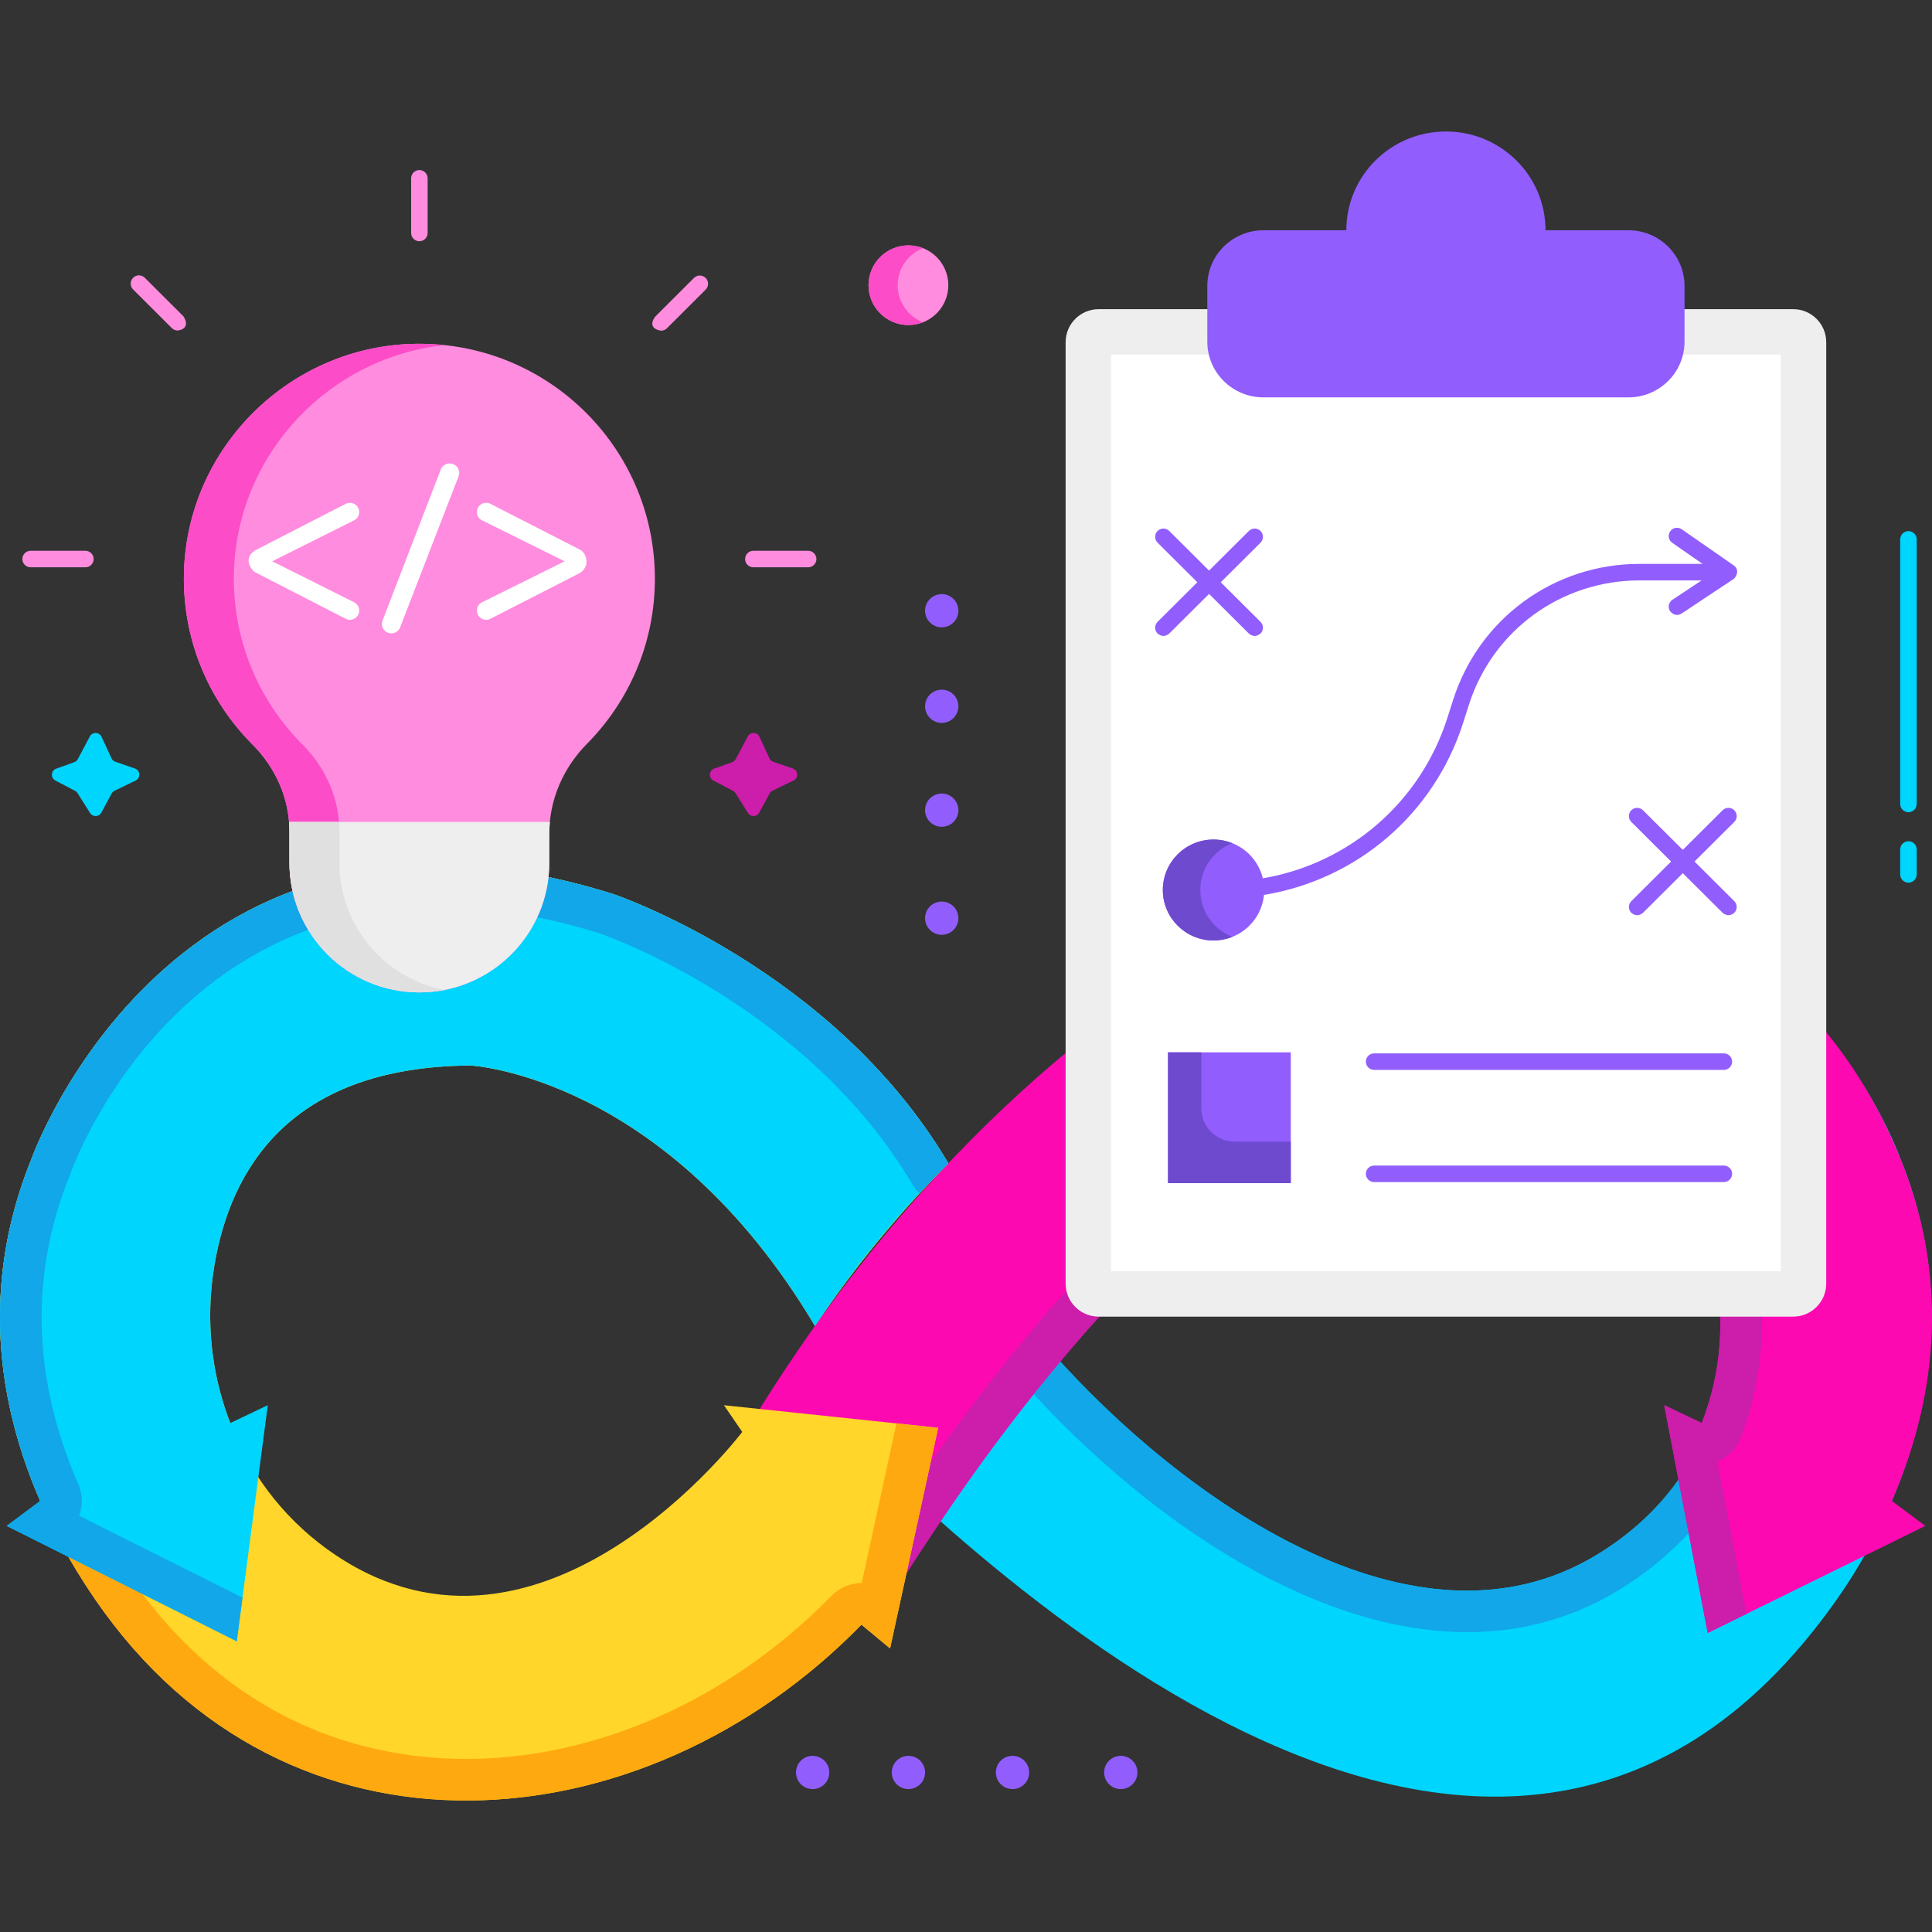
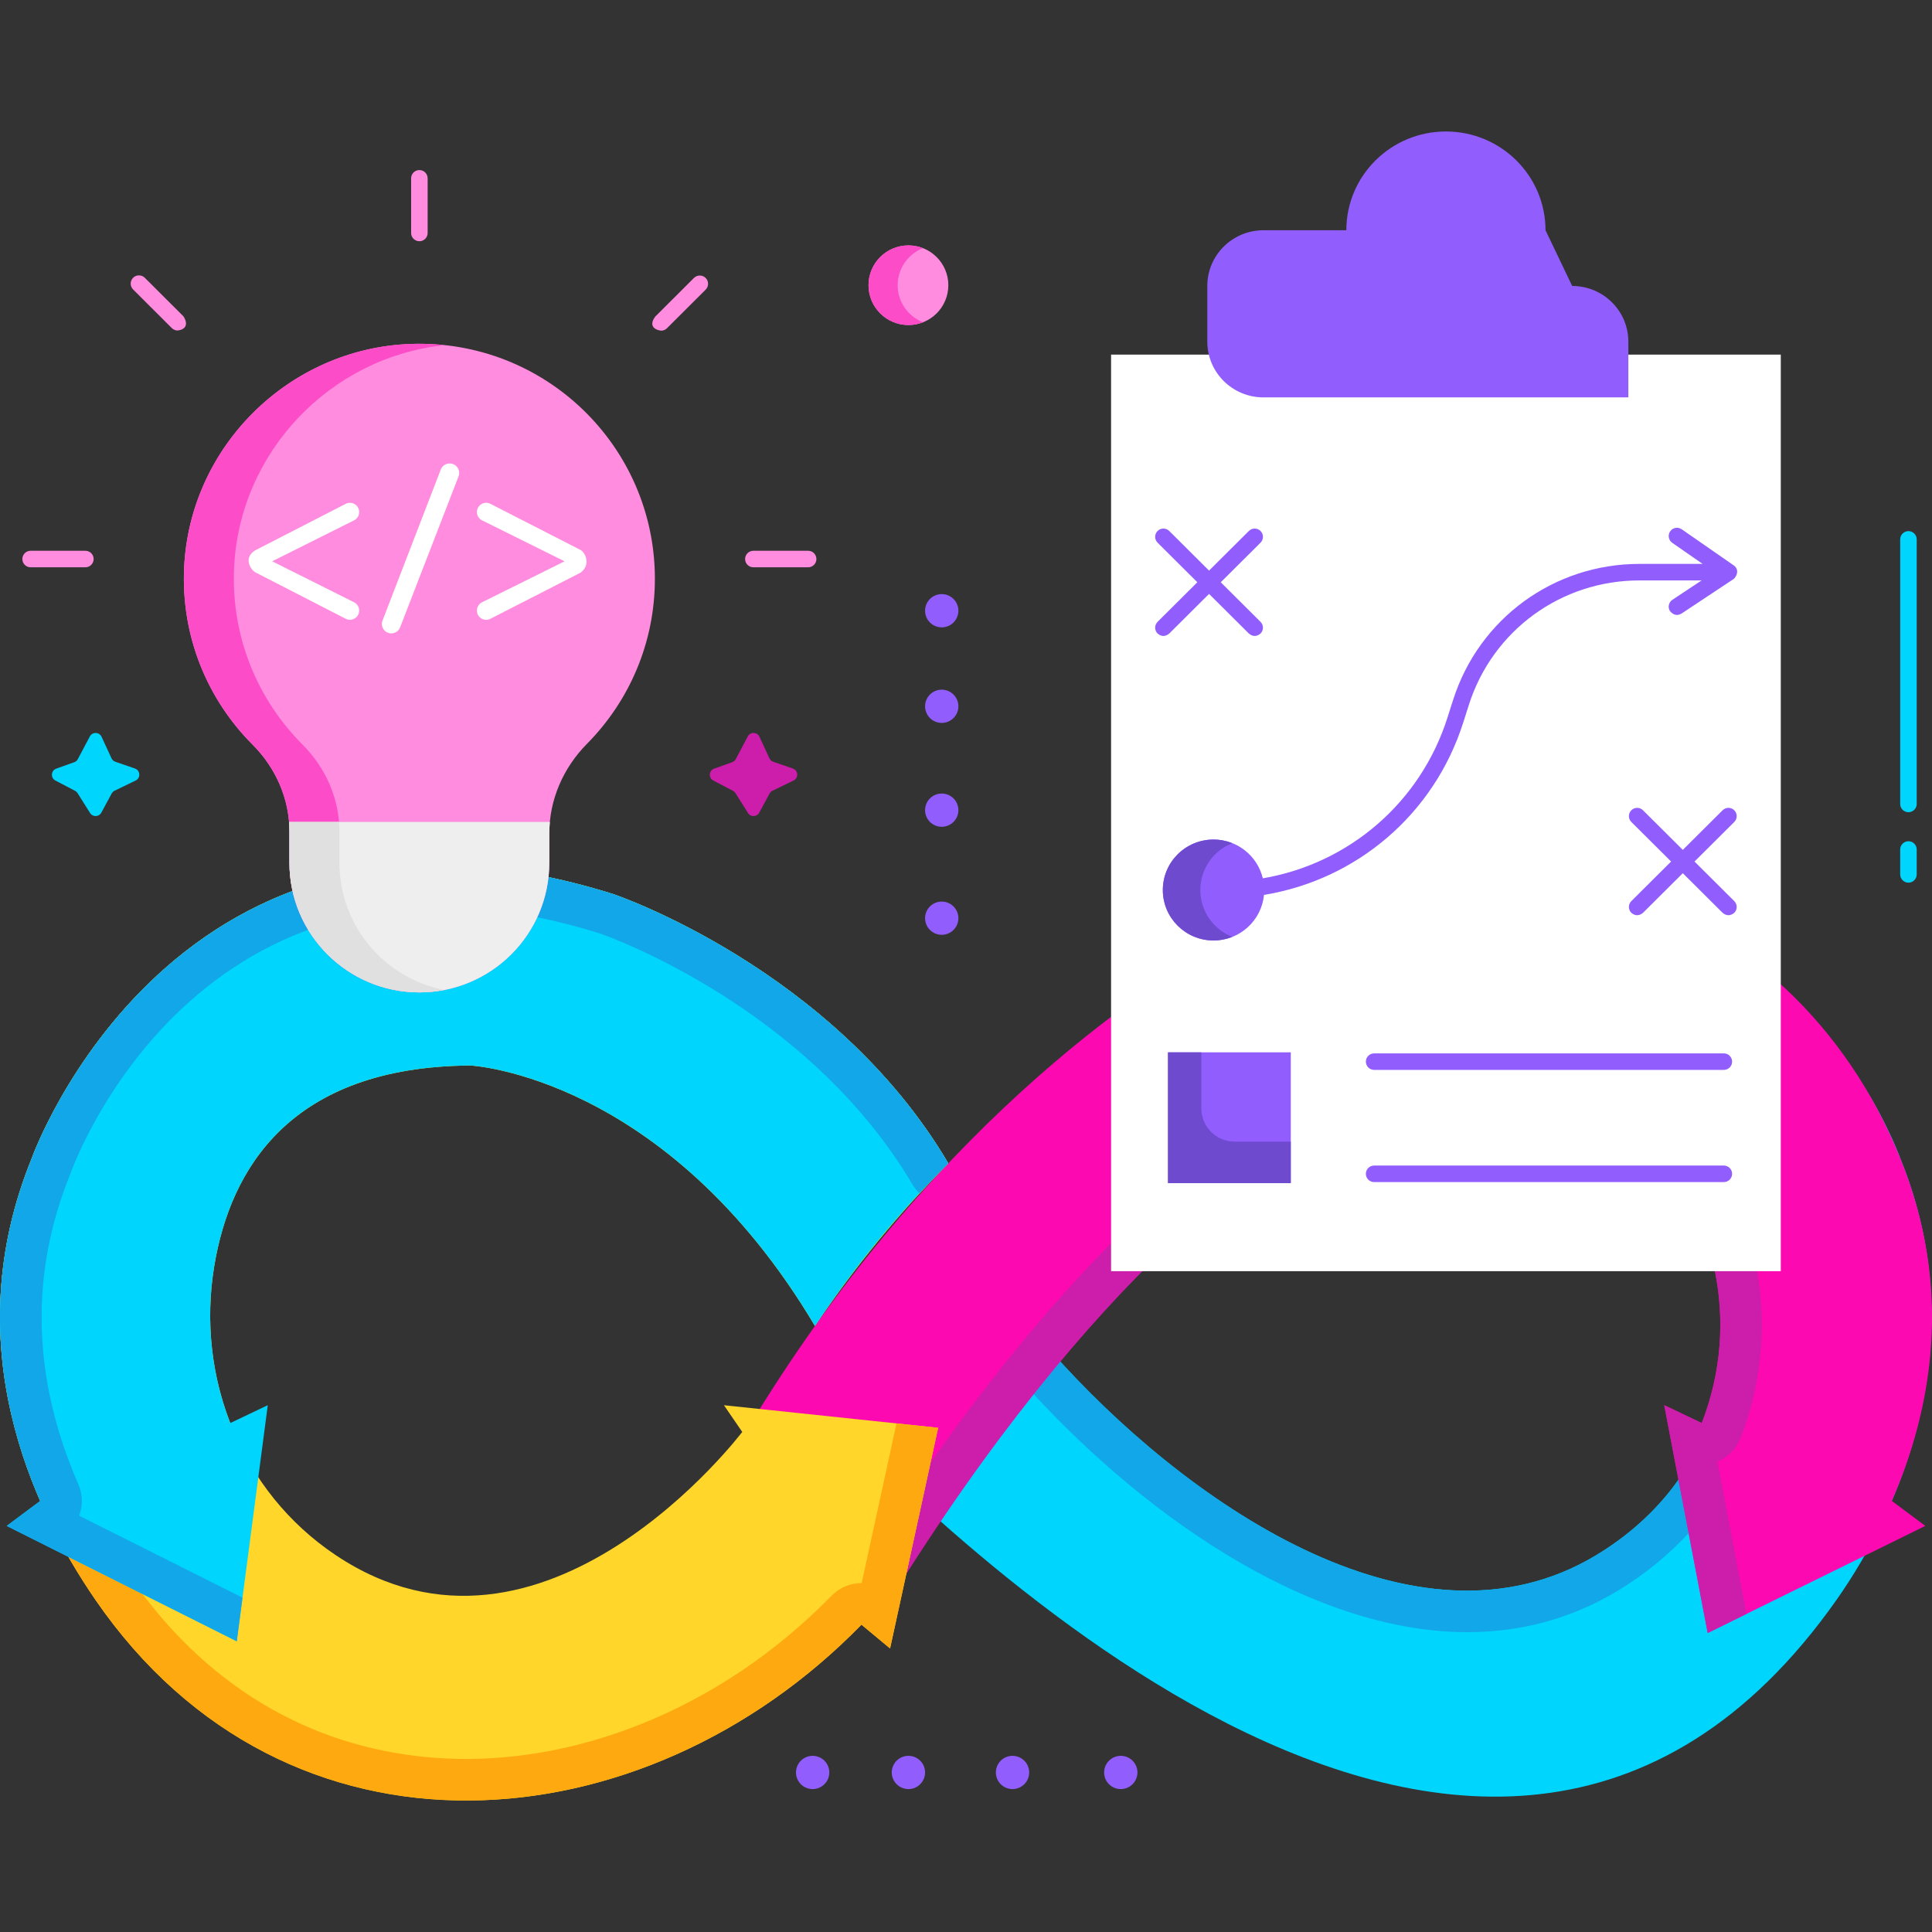
<svg xmlns="http://www.w3.org/2000/svg" id="Layer_1" enable-background="new 0 0 467.653 467.653" height="512" viewBox="0 0 467.653 467.653" width="512">
  <rect x="0" y="0" width="467.653" height="467.653" fill="#333333" stroke="none" />
  <g>
    <g>
      <g>
        <g>
          <path d="m459.973 280.372s-.655-1.84-2.06-4.928c-30.041-66-117.469-80.831-168.134-28.885l-91.519 93.832c21.495 20.557 160.43 168.874 246.331 46.801 15.034-21.365 33.612-62.066 15.382-106.82zm-73.531 96.024c-44.182 26.739-100.78-13.999-131.985-49.262 36.91-75.711 99.324-69.225 99.324-69.225 64.744.453 88.102 84.934 32.661 118.487z" fill="#00d5fe" />
          <path d="m416.135 339.273c-.255-.117-.514-.214-.773-.307-3.953 14.506-13.315 27.986-28.921 37.431-44.182 26.739-100.78-13.999-131.985-49.262 1.515-3.108 3.077-6.064 4.672-8.902-3.594-1.877-8.122-1.475-11.344 1.363-4.172 3.677-4.568 10.032-.884 14.196 27.946 31.579 69.164 61.281 108.29 61.281 12.541 0 24.873-3.054 36.477-10.077 13.181-7.976 23.357-19.176 29.428-32.389 2.321-5.049.101-11.019-4.96-13.334z" fill="#11a7e9" />
        </g>
        <g>
          <path d="m459.973 280.372c-26.501-65.726-99.995-88.77-161.621-53.742-27.923 15.872-78.917 52.591-121.266 125.769l38.111 35.148c49.117-79.213 92.716-110.195 117.359-122.195 52.704-25.665 98.668 29.511 79.365 79.106l-9.083-4.324 10.526 55.143 52.669-25.922-8.107-6.041c9.726-22.296 14.963-51.235 2.047-82.942z" fill="#fc09b2" />
          <path d="m421.316 348.098c11.162-28.676 3.706-61.666-18.552-82.092-20.522-18.833-48.421-22.457-74.628-9.693-28.175 13.719-71.868 46.425-120.474 124.284l7.535 6.949c49.117-79.213 92.716-110.195 117.359-122.195 52.704-25.665 98.668 29.511 79.365 79.106l-9.083-4.324 10.526 55.143 9.379-4.616-7.04-36.882c2.575-1.039 4.607-3.094 5.613-5.68z" fill="#cc1dab" />
        </g>
        <g>
          <path d="m175.234 340.143 4.431 6.463s-48.071 63.554-98.454 29.791c-22.85-15.313-33.851-42.89-29.343-69.986 3.88-23.324 18.286-48.195 62.004-48.5 0 0 47.312 2.388 83.396 63.051l.584-.861c9.356-13.78 19.965-26.67 31.692-38.506-27.903-47.26-81.045-65.152-81.045-65.152-106.191-33.406-140.819 63.929-140.819 63.929-18.23 44.754-.297 83.991 15.382 106.82 46.395 67.549 132.757 60.118 185.459 6.065l6.926 5.759 11.638-53.411z" fill="#ffd629" />
          <path d="m229.545 281.594c-27.903-47.26-81.045-65.152-81.045-65.152-106.192-33.405-140.82 63.93-140.82 63.93-18.23 44.754-.297 83.991 15.382 106.82 46.395 67.549 132.757 60.118 185.459 6.065l6.926 5.759 11.638-53.411-10.084-1.062-8.422 38.657c-.018 0-.036 0-.055 0-2.634 0-5.259 1.026-7.227 3.044-26.745 27.429-63.044 42.069-97.098 39.159-29.658-2.534-54.84-17.713-72.823-43.896-15.467-22.52-30.514-57.69-14.359-97.349.051-.124.107-.273.153-.4 1.298-3.594 32.888-87.645 128.166-57.767 2.194.771 50.41 18.169 75.524 60.707.489.828 1.084 1.554 1.749 2.185 2.271-2.468 4.574-4.906 6.936-7.289z" fill="#ffa910" />
        </g>
        <g>
          <path d="m148.5 216.442c-106.192-33.405-140.82 63.93-140.82 63.93-12.916 31.708-7.679 60.647 2.048 82.943l-8.107 6.041 55.693 27.933 7.503-57.154-9.083 4.324c-4.611-11.846-6.035-25.003-3.864-38.048 3.88-23.325 18.286-48.195 62.004-48.5 0 0 47.312 2.388 83.396 63.051l1.493-2.209c9.028-13.353 19.338-25.798 30.783-37.158-27.904-47.262-81.046-65.153-81.046-65.153z" fill="#00d5fe" />
          <path d="m229.545 281.594c-27.903-47.26-81.045-65.152-81.045-65.152-106.192-33.405-140.82 63.93-140.82 63.93-12.916 31.708-7.679 60.647 2.047 82.943l-8.107 6.041 55.693 27.933 1.386-10.561-39.55-19.838c.911-2.392.902-5.112-.179-7.59-11.173-25.61-11.83-50.892-1.952-75.142.051-.124.107-.273.153-.4 1.298-3.594 32.889-87.657 128.178-57.763 2.16.752 50.264 17.941 75.511 60.703.477.808 1.056 1.516 1.701 2.136 2.283-2.455 4.603-4.877 6.984-7.24z" fill="#11a7e9" />
        </g>
      </g>
      <g>
        <g>
          <g>
            <path d="m158.52 140.094c0-32.16-26.747-58.086-59.255-56.839-29.364 1.127-53.348 24.868-54.696 54.158-.77 16.732 5.711 31.958 16.571 42.827 5.609 5.614 8.921 13.109 8.921 21.037v7.554c0 17.332 14.081 31.383 31.452 31.383 17.37 0 31.452-14.051 31.452-31.383v-7.134c0-8.152 3.389-15.862 9.128-21.665 10.156-10.268 16.427-24.37 16.427-39.938z" fill="#ff8cde" />
            <path d="m82.157 208.831v-7.554c0-7.928-3.312-15.422-8.921-21.037-10.861-10.87-17.342-26.096-16.572-42.827 1.29-28.02 23.299-50.946 50.911-53.87-2.719-.287-5.491-.396-8.31-.288-29.364 1.127-53.348 24.868-54.696 54.158-.77 16.732 5.711 31.958 16.572 42.827 5.609 5.614 8.921 13.109 8.921 21.037v7.554c0 17.332 14.082 31.383 31.452 31.383 2.069 0 4.09-.205 6.048-.586-14.476-2.814-25.405-15.529-25.405-30.797z" fill="#fd4cc8" />
          </g>
          <g>
            <path d="m70.062 201.277v7.554c0 17.332 14.082 31.383 31.452 31.383 17.37 0 31.452-14.051 31.452-31.383v-7.134c0-.92.049-1.832.134-2.739h-63.142c.063.769.104 1.541.104 2.319z" fill="#eee" />
            <path d="m82.157 208.831v-7.554c0-.778-.041-1.55-.104-2.318h-12.095c.063.768.104 1.54.104 2.318v7.554c0 17.332 14.082 31.383 31.452 31.383 2.069 0 4.09-.205 6.048-.586-14.476-2.814-25.405-15.529-25.405-30.797z" fill="#e0e0e0" />
          </g>
          <g fill="#fff">
            <path d="m61.795 138.531 21.878 11.244c1.494.768 3.272-.314 3.272-1.991 0-.847-.479-1.622-1.239-2.002l-19.821-9.915 19.821-9.915c.759-.38 1.239-1.155 1.239-2.002 0-1.676-1.778-2.758-3.272-1.991l-21.878 11.244c-3.076 1.874-.999 4.814 0 5.328z" />
            <path d="m94.722 153.312c.944 0 1.79-.579 2.13-1.458l14.143-36.536c.584-1.509-.532-3.133-2.153-3.133-.955 0-1.811.587-2.154 1.476l-14.098 36.554c-.575 1.492.529 3.097 2.132 3.097z" />
            <path d="m115.439 123.947c0 .85.482 1.627 1.245 2.006l19.975 9.915-19.975 9.915c-.763.379-1.245 1.156-1.245 2.006 0 1.675 1.776 2.758 3.27 1.993l21.828-11.171c2.629-1.992 1.031-4.957 0-5.485l-21.829-11.172c-1.493-.765-3.269.317-3.269 1.993z" />
          </g>
        </g>
        <g fill="#ff8cde">
          <path d="m101.514 58.394c-1.104 0-2-.896-2-2v-13.229c0-1.104.896-2 2-2s2 .896 2 2v13.228c0 1.105-.896 2.001-2 2.001z" />
          <path d="m20.669 137.317h-13.257c-1.104 0-2-.896-2-2s.896-2 2-2h13.257c1.104 0 2 .896 2 2s-.896 2-2 2z" />
          <path d="m195.616 137.317h-13.258c-1.104 0-2-.896-2-2s.896-2 2-2h13.258c1.104 0 2 .896 2 2s-.895 2-2 2z" />
          <path d="m43.009 80.005c-.511 0-1.022-.195-1.413-.584l-9.374-9.354c-.781-.78-.783-2.046-.003-2.828.779-.782 2.046-.784 2.829-.003l9.374 9.354c1.266 2.049.402 3.173-1.413 3.415z" />
          <path d="m160.019 80.046c-1.816-.242-2.935-1.369-1.412-3.416l9.375-9.354c.781-.78 2.049-.778 2.828.003.78.782.778 2.048-.004 2.829l-9.375 9.354c-.39.39-.902.584-1.412.584z" />
        </g>
      </g>
      <g>
        <g>
          <g>
-             <path d="m434.049 318.697h-168.107c-4.418 0-8-3.582-8-8v-227.86c0-4.418 3.582-8 8-8h168.107c4.418 0 8 3.582 8 8v227.86c0 4.418-3.582 8-8 8z" fill="#eee" />
            <path d="m239.065 115.713h221.86v162.107h-221.86z" fill="#fff" transform="matrix(0 1 -1 0 546.762 -153.229)" />
          </g>
          <g>
            <g>
              <path d="m419.66 136.853-12.599-8.743c-.908-.63-2.154-.405-2.784.503-.629.907-.404 2.153.503 2.783l7.349 5.1h-15.293c-20.693 0-38.814 13.22-45.092 32.896l-1.387 4.346c-6.572 20.597-23.902 35.323-44.683 38.866-1.284-5.381-6.131-9.388-11.93-9.388-6.779 0-12.274 5.47-12.274 12.217s5.495 12.217 12.274 12.217c6.377 0 11.615-4.841 12.214-11.032 22.412-3.67 41.135-19.49 48.209-41.664l1.387-4.346c5.746-18.011 22.336-30.112 41.281-30.112h15.048l-7.069 4.687c-.92.61-1.172 1.852-.562 2.772.847.96 1.771 1.147 2.772.562l12.599-8.354c.537-.367 1.627-2.18.037-3.31z" fill="#915efd" />
              <path d="m290.543 215.433c0-5.151 3.207-9.548 7.738-11.345-1.404-.557-2.932-.872-4.536-.872-6.779 0-12.274 5.47-12.274 12.217s5.495 12.217 12.274 12.217c1.604 0 3.131-.315 4.536-.872-4.531-1.797-7.738-6.194-7.738-11.345z" fill="#6e4acf" />
            </g>
            <g fill="#915efd">
              <path d="m295.493 140.94 9.622-9.578c.782-.779.785-2.045.007-2.829-.781-.782-2.046-.786-2.829-.006l-9.635 9.591-9.635-9.591c-.783-.78-2.048-.776-2.829.006-.778.783-.775 2.049.007 2.829l9.622 9.578-9.622 9.578c-.782.779-.785 2.045-.007 2.829.942.783 1.885.785 2.829.006l9.635-9.591 9.635 9.591c.944.779 1.887.777 2.829-.006.778-.783.775-2.049-.007-2.829z" />
              <path d="m410.168 208.541 9.623-9.578c.782-.779.785-2.045.007-2.829-.78-.783-2.045-.786-2.829-.006l-9.636 9.591-9.636-9.591c-.783-.78-2.048-.776-2.829.006-.778.783-.775 2.049.007 2.829l9.623 9.578-9.623 9.578c-.782.779-.785 2.045-.007 2.829.942.783 1.885.785 2.829.006l9.636-9.591 9.636 9.591c.944.779 1.887.777 2.829-.006.778-.783.775-2.049-.007-2.829z" />
            </g>
          </g>
          <g>
            <g>
              <path d="m282.724 254.724h29.718v31.657h-29.718z" fill="#915efd" />
              <path d="m290.787 268.29v-13.566h-8.063v31.657h29.718v-10.046h-13.592c-4.453.001-8.063-3.601-8.063-8.045z" fill="#6e4acf" />
            </g>
            <g fill="#915efd">
              <path d="m417.268 258.976h-84.651c-1.104 0-2-.896-2-2s.896-2 2-2h84.651c1.104 0 2 .896 2 2s-.896 2-2 2z" />
              <path d="m417.268 286.13h-84.651c-1.104 0-2-.896-2-2s.896-2 2-2h84.651c1.104 0 2 .896 2 2s-.896 2-2 2z" />
            </g>
          </g>
        </g>
        <g>
-           <path d="m374.1 55.732c0-13.203-10.792-23.905-24.104-23.905s-24.105 10.703-24.105 23.905h-20.055c-7.511 0-13.599 6.038-13.599 13.487v13.487c0 7.449 6.089 13.487 13.599 13.487h88.318c7.511 0 13.599-6.038 13.599-13.487v-13.487c0-7.448-6.089-13.487-13.599-13.487z" fill="#915efd" />
+           <path d="m374.1 55.732c0-13.203-10.792-23.905-24.104-23.905s-24.105 10.703-24.105 23.905h-20.055c-7.511 0-13.599 6.038-13.599 13.487v13.487c0 7.449 6.089 13.487 13.599 13.487h88.318v-13.487c0-7.448-6.089-13.487-13.599-13.487z" fill="#915efd" />
        </g>
      </g>
    </g>
    <g>
      <g>
        <path d="m178.031 191.985 3.023 4.81c.644 1.024 2.155.974 2.729-.09l2.502-4.633c.157-.291.402-.525.7-.67l5.098-2.473c1.266-.614 1.156-2.449-.175-2.908l-4.745-1.637c-.407-.14-.738-.44-.919-.83l-2.411-5.219c-.548-1.186-2.22-1.231-2.831-.077l-2.911 5.492c-.185.348-.493.615-.864.747l-4.358 1.556c-1.296.463-1.421 2.242-.202 2.88l4.76 2.492c.247.131.455.324.604.56z" fill="#cc1dab" />
        <path d="m18.778 191.985 3.023 4.81c.644 1.024 2.155.974 2.729-.09l2.502-4.633c.157-.291.402-.525.7-.67l5.098-2.473c1.266-.614 1.156-2.449-.175-2.908l-4.745-1.637c-.407-.14-.738-.44-.919-.83l-2.411-5.219c-.548-1.186-2.22-1.231-2.832-.077l-2.911 5.492c-.185.348-.493.615-.864.747l-4.358 1.556c-1.296.463-1.421 2.242-.202 2.88l4.76 2.492c.248.131.457.324.605.56z" fill="#00d5fe" />
      </g>
      <g>
        <g fill="#915efd">
          <ellipse cx="245.087" cy="429.035" rx="4.032" ry="4.023" />
          <ellipse cx="219.889" cy="429.035" rx="4.032" ry="4.023" />
          <ellipse cx="271.293" cy="429.035" rx="4.032" ry="4.023" />
          <ellipse cx="196.707" cy="429.035" rx="4.032" ry="4.023" />
        </g>
      </g>
      <g>
        <g fill="#915efd">
          <ellipse cx="227.952" cy="196.105" rx="4.032" ry="4.023" />
          <ellipse cx="227.952" cy="170.962" rx="4.032" ry="4.023" />
          <ellipse cx="227.952" cy="222.254" rx="4.032" ry="4.023" />
          <ellipse cx="227.952" cy="147.831" rx="4.032" ry="4.023" />
        </g>
      </g>
      <g fill="#00d5fe">
        <path d="m461.952 196.604c-1.104 0-2-.896-2-2v-64.047c0-1.104.896-2 2-2s2 .896 2 2v64.047c0 1.104-.895 2-2 2z" />
        <path d="m461.952 213.657c-1.104 0-2-.896-2-2v-6.034c0-1.104.896-2 2-2s2 .896 2 2v6.034c0 1.105-.895 2-2 2z" />
      </g>
    </g>
    <g>
      <ellipse cx="219.889" cy="69.038" fill="#ff8cde" rx="9.66" ry="9.639" />
      <path d="m217.284 69.038c0-4.08 2.544-7.559 6.132-8.966-1.094-.429-2.281-.673-3.528-.673-5.335 0-9.66 4.316-9.66 9.639s4.325 9.639 9.66 9.639c1.246 0 2.434-.244 3.528-.673-3.588-1.407-6.132-4.886-6.132-8.966z" fill="#fd4cc8" />
    </g>
  </g>
</svg>